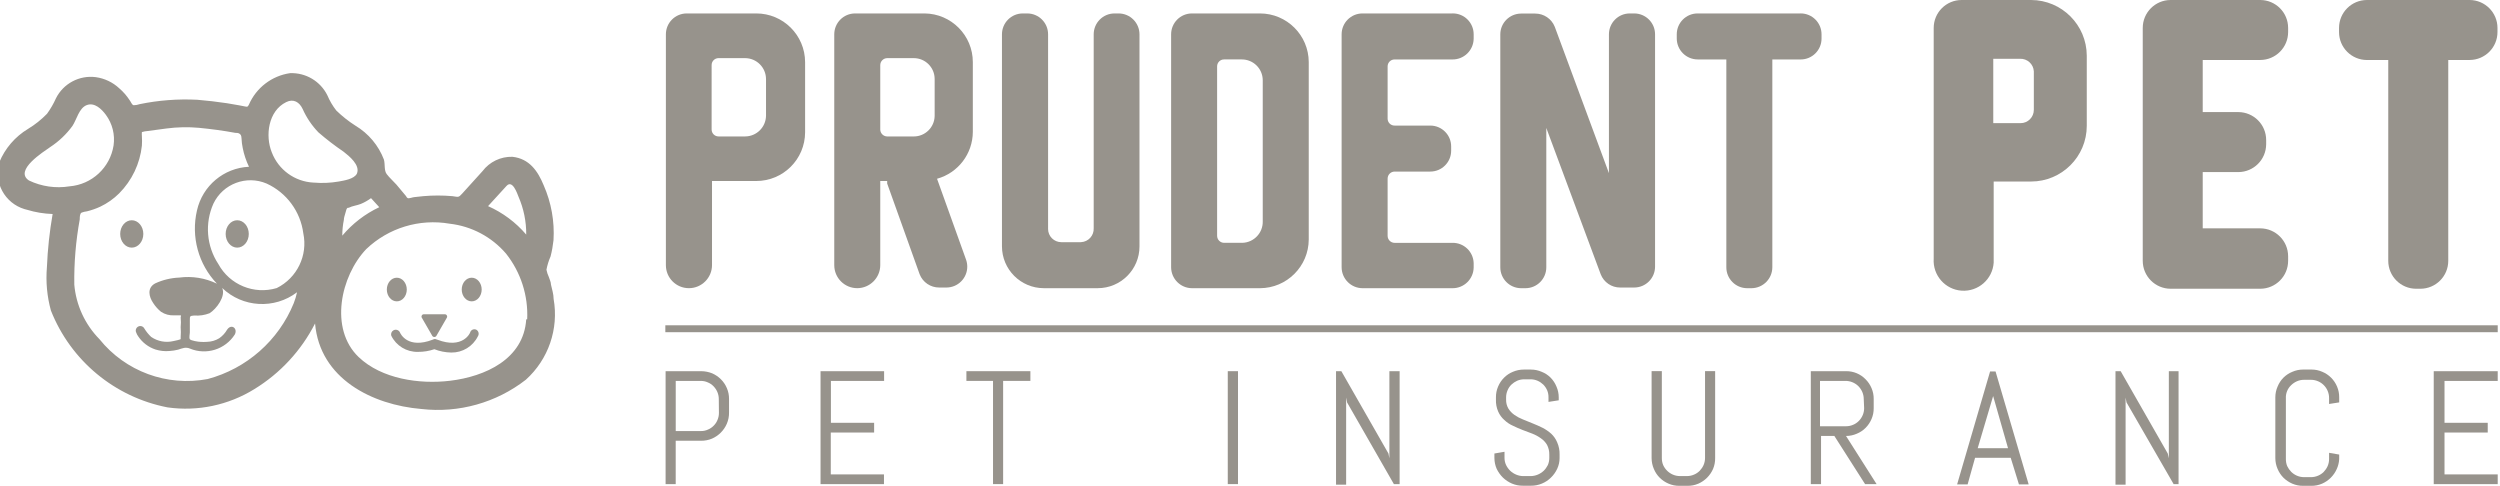
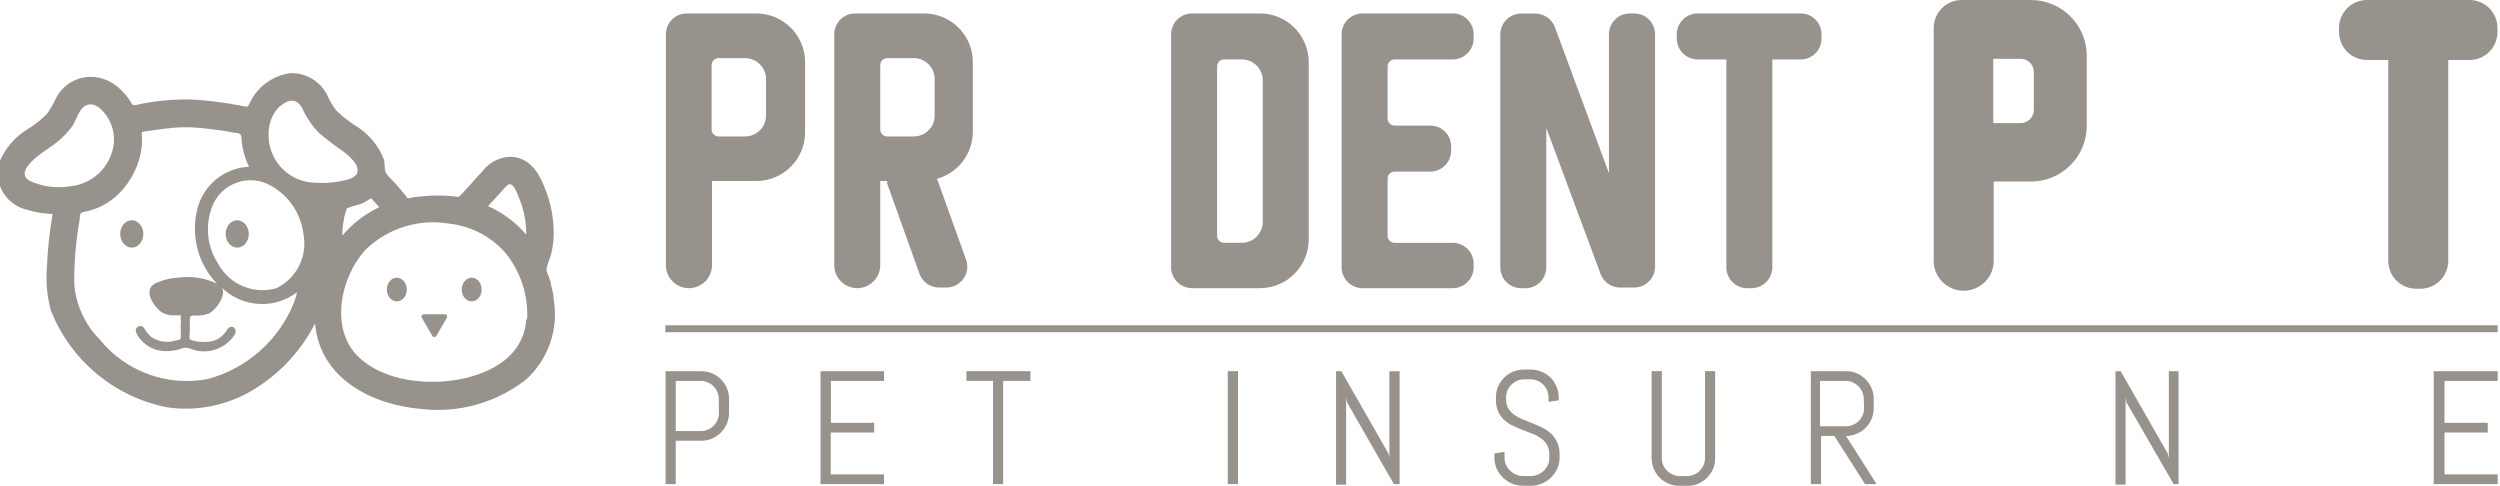
<svg xmlns="http://www.w3.org/2000/svg" version="1.1" id="Layer_1" x="0px" y="0px" viewBox="0 0 961.99 186.94" style="enable-background:new 0 0 961.99 186.94;" xml:space="preserve">
  <style type="text/css">
	.st0{fill:#97938C;}
	.st1{fill:#CFD2D3;}
	.st2{fill:#F2DAB2;}
	.st3{fill:#B6A999;}
	.st4{fill:#564138;}
	.st5{fill:#17BEBB;}
	.st6{fill:#FF3E37;}
	.st7{fill:#363636;}
</style>
  <g>
-     <path class="st0" d="M183.25,126.86c-0.85-0.39-1.85-0.02-2.24,0.82c-0.02,0.05-0.04,0.1-0.06,0.15c0,0.26-2.87,6.65-12.69,2.87   c-0.28-0.12-0.57-0.2-0.87-0.26c-0.3,0.03-0.6,0.12-0.87,0.26c-9.57,3.68-12.44-2.2-12.69-2.92c-0.49-0.86-1.59-1.15-2.45-0.66   c-0.71,0.41-1.05,1.25-0.83,2.04c1.9,3.9,5.9,6.34,10.24,6.24c2.16,0.02,4.3-0.32,6.35-1.02c2.07,0.81,4.27,1.24,6.5,1.28   c4.33,0.07,8.32-2.36,10.24-6.24c0.55-0.82,0.33-1.93-0.49-2.48C183.33,126.91,183.29,126.89,183.25,126.86z" />
    <ellipse class="st0" cx="181.51" cy="111.41" rx="3.84" ry="4.55" />
    <ellipse class="st0" cx="152.69" cy="111.41" rx="3.84" ry="4.55" />
    <path class="st0" d="M166.36,129.27c0.28,0.42,0.85,0.54,1.28,0.26c0.1-0.07,0.19-0.16,0.26-0.26l4.04-7.01   c0.16-0.27,0.16-0.6,0-0.87c-0.14-0.29-0.44-0.47-0.77-0.46h-8.09c-0.32-0.01-0.63,0.17-0.77,0.46c-0.16,0.27-0.16,0.6,0,0.87   L166.36,129.27z" />
    <path class="st0" d="M213.03,115.04c0-1.84-0.61-3.68-1.02-5.53c0-0.97-0.51-1.94-0.82-2.92c-0.42-0.9-0.73-1.84-0.92-2.81   c0.34-1.76,0.87-3.47,1.59-5.12c0.53-2.05,0.9-4.14,1.13-6.24c0.44-7.25-0.86-14.49-3.79-21.14c-2.25-5.48-5.53-10.24-12.03-10.95   c-4.5-0.12-8.79,1.94-11.51,5.53l-7.83,8.65c-1.43,1.59-1.43,1.28-3.74,0.97c-3.73-0.33-7.48-0.33-11.21,0l-3.38,0.36   c-0.56,0-2.1,0.61-2.56,0.41c-0.46-0.2-0.56-0.61-0.72-0.82l-3.68-4.4c-1.18-1.33-2.66-2.61-3.74-4.04   c-1.07-1.43-0.56-3.68-1.07-5.58c-2.08-5.46-5.94-10.05-10.95-13.05c-2.65-1.68-5.12-3.64-7.37-5.83c-1.4-1.78-2.55-3.75-3.43-5.83   c-2.68-5.44-8.32-8.79-14.38-8.55c-7,1.02-12.98,5.59-15.81,12.08c-0.51,0.97-0.56,0.92-1.59,0.72l-2.1-0.41l-4.76-0.82   c-3.79-0.56-7.57-1.02-11.41-1.33c-7.45-0.38-14.91,0.18-22.21,1.69c-0.72,0.26-1.48,0.4-2.25,0.41c-0.67,0-1.07-1.28-1.59-1.94   c-1.12-1.72-2.48-3.27-4.04-4.61c-2.48-2.3-5.61-3.78-8.96-4.25c-6.33-0.83-12.49,2.43-15.35,8.14c-0.93,2.09-2.08,4.08-3.43,5.94   c-2.18,2.25-4.64,4.21-7.32,5.83c-4.97,2.99-8.84,7.49-11.05,12.84c-2.29,7.66,2.06,15.73,9.72,18.03c0.3,0.09,0.61,0.17,0.92,0.24   c3.21,0.98,6.53,1.53,9.88,1.64c-1.18,6.77-1.92,13.61-2.2,20.47c-0.47,5.61,0.05,11.25,1.54,16.68   c7.62,19.26,24.54,33.31,44.88,37.26c11.6,1.64,23.41-0.85,33.37-7.01c9.98-6.1,18.08-14.85,23.39-25.28   c1.84,21.24,21.95,31.32,40.94,32.91c14.35,1.64,28.77-2.4,40.17-11.26C211.03,138.29,215.07,126.55,213.03,115.04z M194.91,71.54   c2.3-2.51,4.09,2.87,4.61,4.15c2,4.6,3.01,9.57,2.97,14.58c-4.01-4.7-9.03-8.45-14.69-10.95L194.91,71.54z M142.77,76.25l3.17,3.48   c-5.48,2.58-10.33,6.32-14.23,10.95c0-2.05,0.2-4.09,0.61-6.09c0-0.82,0.31-1.59,0.51-2.35c0.2-0.77,0.26-0.97,0.41-1.43   c0.15-0.46,0.31-0.97,0.97-0.87c1.38-0.72,3.17-0.87,4.66-1.48C140.26,77.88,141.56,77.14,142.77,76.25z M26.75,71.7   c-5.31,0.86-10.76,0.07-15.61-2.25c-5.89-3.89,5.73-11.11,8.24-12.9c3.3-2.16,6.17-4.9,8.5-8.09c1.64-2.46,2.51-6.91,5.53-8.03   s5.73,1.59,7.32,3.74c2.51,3.4,3.58,7.64,2.97,11.82C42.35,64.51,35.35,71,26.75,71.7z M113.03,116.68   c-5.86,14.37-18.12,25.16-33.11,29.17c-15.66,2.98-31.68-2.93-41.66-15.35c-5.56-5.66-8.98-13.08-9.67-20.98   c-0.12-8.42,0.59-16.84,2.1-25.13c0-0.77,0-2.15,0.67-2.56c0.67-0.26,1.38-0.43,2.1-0.51c1.76-0.43,3.47-1.03,5.12-1.79   c2.69-1.28,5.15-3.01,7.27-5.12c4.92-4.95,8.01-11.43,8.75-18.37c0.08-1.21,0.08-2.42,0-3.63c-0.05-0.53-0.05-1.06,0-1.59   c0.73-0.22,1.49-0.36,2.25-0.41l7.22-0.97c4.12-0.54,8.29-0.63,12.44-0.26c4.71,0.46,9.37,1.07,14.02,1.94c0.41,0,1.18,0,1.59,0.31   s0.77,0.51,0.82,1.84c0.05,1.24,0.2,2.47,0.46,3.68c0.49,2.5,1.3,4.92,2.41,7.22c-9.69,0.45-17.88,7.32-20.01,16.79   c-2.36,10.09,0.52,20.7,7.68,28.2c-4.49-2.18-9.53-3-14.48-2.35c-3.22,0.13-6.39,0.89-9.31,2.25c-3.17,1.74-2.41,5.12-0.72,7.57   c0.81,1.26,1.81,2.38,2.97,3.33c1.51,1.01,3.31,1.5,5.12,1.38c0.41,0,2.2,0,2.46,0s0,0.61,0,0.82c0.13,1.24,0.13,2.49,0,3.74   c0.1,1.26,0.1,2.53,0,3.79c0,0,0,0.56,0,0.77c0,0.2-2.15,0.67-2.71,0.77c-2.98,0.73-6.12,0.15-8.65-1.59   c-1.01-0.95-1.89-2.04-2.61-3.22c-0.44-0.86-1.49-1.21-2.35-0.77c-0.86,0.44-1.21,1.49-0.77,2.35c0.17,0.49,0.41,0.96,0.72,1.38   c1.59,2.41,3.96,4.22,6.7,5.12c1.75,0.54,3.6,0.74,5.42,0.56c1.11-0.07,2.2-0.24,3.28-0.51c0.74-0.27,1.49-0.49,2.25-0.67   c0.78-0.14,1.58-0.05,2.3,0.26c6.3,2.61,13.57,0.33,17.25-5.42c1.23-2.35-1.33-4.3-2.97-1.84c-0.75,1.3-1.78,2.42-3.02,3.28   c-1.4,0.86-3.01,1.34-4.66,1.38c-0.9,0.08-1.81,0.08-2.71,0c-0.61,0-3.58-0.46-3.94-1.02c-0.36-0.56,0-2,0-2.56v-4.71   c0-1.64,0-1.69,1.69-1.84c2,0.16,4.01-0.14,5.89-0.87c2.61-1.59,6.35-6.55,4.86-9.72c7.89,7.56,20.11,8.26,28.81,1.64   C113.99,113.88,113.58,115.31,113.03,116.68z M106.48,110.85c-8.74,2.61-18.11-1.25-22.47-9.26c-4.55-6.91-5.27-15.67-1.89-23.23   c3.65-7.64,12.68-11.05,20.47-7.73c7.69,3.52,13.03,10.75,14.12,19.14C118.51,98.3,114.3,106.97,106.48,110.85z M120.61,70.26   c-7.17-0.36-13.45-4.91-16.02-11.62c-2.61-6.4-1.38-15.97,5.53-19.34c2.81-1.43,5.12,0,6.35,2.66c1.48,3.31,3.52,6.34,6.04,8.96   c3.09,2.68,6.34,5.17,9.72,7.47c2.15,1.69,6.45,5.12,5.12,8.39c-1.02,2.15-5.12,2.71-7.01,3.07c-3.18,0.55-6.41,0.69-9.62,0.41   H120.61z M202.49,122.87c-0.97,15.35-15.81,22.01-29.27,23.64c-11.77,1.43-26.36-0.67-35.21-9.11   c-11.36-10.85-6.96-31.17,2.92-41.55c8.55-8.15,20.45-11.78,32.09-9.77c8.43,0.96,16.18,5.07,21.7,11.51   c5.68,7.17,8.57,16.15,8.14,25.28H202.49z" />
    <ellipse class="st0" cx="91.28" cy="90.02" rx="4.45" ry="5.27" />
    <ellipse class="st0" cx="50.7" cy="90.02" rx="4.45" ry="5.27" />
    <path class="st0" d="M279.66,163.1c-1.11,2.54-3.14,4.57-5.68,5.68c-1.33,0.56-2.76,0.83-4.2,0.82h-9.77v16.68h-3.89v-43.45h13.71   c1.44,0.01,2.86,0.29,4.2,0.82c1.26,0.55,2.41,1.33,3.38,2.3c0.98,0.98,1.77,2.15,2.3,3.43c0.56,1.31,0.84,2.72,0.82,4.15v5.12   C280.57,160.17,280.27,161.69,279.66,163.1z M276.59,153.53c0-0.93-0.2-1.86-0.56-2.71c-0.36-0.82-0.86-1.56-1.48-2.2   c-0.62-0.64-1.37-1.15-2.2-1.48c-0.85-0.39-1.78-0.58-2.71-0.56h-9.62v19.29h9.67c0.94,0.02,1.86-0.17,2.71-0.56   c0.83-0.34,1.58-0.84,2.2-1.48c0.64-0.63,1.14-1.37,1.48-2.2c0.37-0.86,0.56-1.78,0.56-2.71L276.59,153.53z" />
    <path class="st0" d="M315.74,186.28v-43.45h24.46v3.74h-20.47v16.12h16.63v3.74h-16.68v16.12h20.47v3.74L315.74,186.28z" />
    <path class="st0" d="M386,146.57v39.71h-3.89v-39.71h-10.24v-3.74h24.62v3.74H386z" />
    <path class="st0" d="M472.44,186.28v-43.45h3.94v43.45H472.44z" />
    <path class="st0" d="M536.36,186.28l-18.01-31.42l-0.36-1.89v33.52h-3.89v-43.65h2.05l18.12,31.68l0.36,1.84v-33.52h3.94v43.45   H536.36z" />
    <path class="st0" d="M600.12,176.25c0,1.43-0.31,2.85-0.92,4.15c-0.59,1.26-1.4,2.41-2.41,3.38c-1,0.99-2.18,1.77-3.48,2.3   c-1.33,0.56-2.76,0.83-4.2,0.82H586c-1.44,0.02-2.87-0.26-4.2-0.82c-1.29-0.55-2.47-1.33-3.48-2.3c-0.99-0.98-1.8-2.12-2.41-3.38   c-0.57-1.31-0.86-2.72-0.87-4.15v-1.74l3.89-0.67v2.41c0,0.94,0.21,1.87,0.61,2.71c0.4,0.82,0.94,1.56,1.59,2.2   c0.67,0.63,1.45,1.13,2.3,1.48c0.88,0.37,1.81,0.56,2.76,0.56h2.76c0.95,0,1.89-0.2,2.76-0.56c0.85-0.35,1.63-0.86,2.3-1.48   c0.65-0.64,1.18-1.38,1.59-2.2c0.37-0.86,0.56-1.78,0.56-2.71v-1.33c0.03-1.3-0.27-2.59-0.87-3.74c-0.59-1-1.39-1.86-2.35-2.51   c-1.01-0.73-2.11-1.33-3.28-1.79l-3.79-1.43c-1.28-0.51-2.51-1.02-3.74-1.64c-1.21-0.53-2.32-1.28-3.28-2.2   c-1.01-0.89-1.81-1.99-2.35-3.22c-0.64-1.47-0.94-3.06-0.87-4.66v-0.82c-0.02-1.42,0.26-2.84,0.82-4.15   c0.54-1.28,1.32-2.45,2.3-3.43c0.96-0.97,2.11-1.73,3.38-2.25c1.33-0.57,2.75-0.87,4.2-0.87h2.76c1.43,0,2.84,0.29,4.15,0.87   c1.29,0.5,2.46,1.27,3.43,2.25c0.97,0.98,1.73,2.15,2.25,3.43c0.58,1.31,0.87,2.72,0.87,4.15v1.13l-3.94,0.61v-1.74   c0.02-0.93-0.16-1.85-0.51-2.71c-0.36-0.82-0.86-1.56-1.48-2.2c-0.64-0.61-1.39-1.12-2.2-1.48c-0.86-0.37-1.78-0.56-2.71-0.56   h-2.46c-0.93,0-1.86,0.2-2.71,0.56c-0.81,0.37-1.56,0.87-2.2,1.48c-0.64,0.63-1.14,1.37-1.48,2.2c-0.37,0.86-0.56,1.78-0.56,2.71   v0.82c-0.04,1.22,0.26,2.42,0.87,3.48c0.61,0.97,1.41,1.81,2.35,2.46c1.02,0.71,2.12,1.29,3.28,1.74l3.79,1.54   c1.28,0.51,2.56,1.07,3.79,1.69c1.18,0.61,2.28,1.37,3.28,2.25c0.99,0.93,1.78,2.07,2.3,3.33c0.65,1.48,0.97,3.09,0.92,4.71   L600.12,176.25z" />
    <path class="st0" d="M659.18,180.44c-1.11,2.54-3.14,4.57-5.68,5.68c-1.31,0.56-2.72,0.84-4.15,0.82h-3.12   c-1.42,0.02-2.84-0.26-4.15-0.82c-1.28-0.54-2.45-1.32-3.43-2.3c-0.97-0.96-1.73-2.11-2.25-3.38c-0.57-1.31-0.86-2.72-0.87-4.15   v-33.47h3.94v33.42c-0.01,0.93,0.16,1.85,0.51,2.71c0.37,0.82,0.89,1.57,1.54,2.2c0.64,0.63,1.38,1.13,2.2,1.48   c0.86,0.37,1.78,0.56,2.71,0.56h2.71c0.93,0,1.86-0.19,2.71-0.56c0.83-0.34,1.57-0.85,2.2-1.48c0.61-0.64,1.12-1.39,1.48-2.2   c0.37-0.86,0.56-1.78,0.56-2.71v-33.42h3.89v33.42C660.01,177.69,659.73,179.12,659.18,180.44z" />
    <path class="st0" d="M717.67,186.28l-11.82-18.53h-5.12v18.53h-3.94v-43.45h13.56c2.83-0.04,5.56,1.09,7.52,3.12   c0.98,0.98,1.77,2.15,2.3,3.43c0.56,1.31,0.84,2.72,0.82,4.15v3.53c0.02,1.42-0.26,2.84-0.82,4.15c-0.54,1.28-1.32,2.45-2.3,3.43   c-0.96,0.97-2.11,1.73-3.38,2.25c-1.31,0.58-2.72,0.87-4.15,0.87l11.77,18.53L717.67,186.28z M717.16,153.53   c0-0.93-0.2-1.86-0.56-2.71c-0.36-0.82-0.86-1.56-1.48-2.2c-1.35-1.35-3.2-2.09-5.12-2.05h-9.67v17.45h10.03   c0.93,0,1.86-0.19,2.71-0.56c0.83-0.34,1.57-0.85,2.2-1.48c0.63-0.64,1.13-1.38,1.48-2.2c0.37-0.86,0.56-1.78,0.56-2.71   L717.16,153.53z" />
-     <path class="st0" d="M773.71,176.15h-13.71l-2.87,10.24h-4.04l12.69-43.45h2.1l12.74,43.45h-3.74L773.71,176.15z M761.01,172.46   h11.67l-5.73-20.06v-1.59v1.59L761.01,172.46z" />
    <path class="st0" d="M836.4,186.28l-18.12-31.42l-0.36-1.89v33.52h-3.89v-43.65h2l18.12,31.68l0.41,1.84v-33.52h3.74v43.45H836.4z" />
-     <path class="st0" d="M899.19,180.44c-1.11,2.54-3.14,4.57-5.68,5.68c-1.31,0.56-2.72,0.84-4.15,0.82h-3.12   c-1.42,0.02-2.84-0.26-4.15-0.82c-1.28-0.55-2.44-1.33-3.43-2.3c-0.96-0.97-1.72-2.12-2.25-3.38c-0.57-1.31-0.86-2.72-0.87-4.15   v-23.39c0-1.43,0.29-2.84,0.87-4.15c0.52-1.28,1.28-2.45,2.25-3.43c0.98-0.97,2.15-1.74,3.43-2.25c1.31-0.58,2.72-0.87,4.15-0.87   h3.22c1.43,0,2.84,0.29,4.15,0.87c1.26,0.52,2.41,1.28,3.38,2.25c0.98,0.98,1.77,2.15,2.3,3.43c0.56,1.31,0.84,2.72,0.82,4.15v1.94   l-3.89,0.61v-2.35c0-0.93-0.19-1.86-0.56-2.71c-0.7-1.66-2.03-2.98-3.68-3.68c-0.86-0.37-1.78-0.56-2.71-0.56h-2.71   c-0.93,0-1.86,0.19-2.71,0.56c-0.82,0.36-1.56,0.86-2.2,1.48c-1.41,1.32-2.16,3.19-2.05,5.12v23.34c-0.01,0.93,0.16,1.85,0.51,2.71   c0.39,0.81,0.91,1.56,1.54,2.2c0.64,0.63,1.38,1.13,2.2,1.48c0.86,0.37,1.78,0.56,2.71,0.56h2.71c0.93,0,1.86-0.19,2.71-0.56   c0.83-0.34,1.57-0.85,2.2-1.48c0.61-0.64,1.12-1.39,1.48-2.2c0.37-0.86,0.56-1.78,0.56-2.71v-2.41l3.89,0.67v1.74   C900.04,177.97,899.73,179.25,899.19,180.44z" />
    <path class="st0" d="M936.49,186.28v-43.45h24.62v3.74h-20.47v16.12h16.63v3.74h-16.63v16.12h20.47v3.74L936.49,186.28z" />
    <path class="st0" d="M355.76,5.17h-26.71c-4.44,0-8.03,3.6-8.03,8.03v88.84c0,4.89,3.96,8.85,8.85,8.85l0,0l0,0   c4.88-0.03,8.83-3.98,8.85-8.85V69.65h2.66c-0.03,0.32-0.03,0.65,0,0.97l12.49,34.9c1.21,3.12,4.23,5.15,7.57,5.12h2.71   c4.44,0.01,8.04-3.59,8.05-8.02c0-0.93-0.16-1.85-0.47-2.72l-11.16-31.11c8.12-2.25,13.75-9.64,13.77-18.06V23.9   C374.34,13.61,366.04,5.25,355.76,5.17z M338.72,49.95V25.08c0-1.48,1.18-2.68,2.66-2.71h10.24c4.44,0,8.03,3.6,8.03,8.03   c0,0.02,0,0.03,0,0.05v14.18c-0.08,4.38-3.66,7.88-8.03,7.88h-10.24C339.96,52.48,338.8,51.37,338.72,49.95z" />
-     <path class="st0" d="M430.42,5.17h-1.54c-4.44,0-8.03,3.6-8.03,8.03v74.61c0.14,2.82-2.03,5.23-4.86,5.37   c-0.09,0-0.17,0.01-0.26,0.01h-7.32c-2.83,0-5.12-2.28-5.12-5.11c0-0.09,0-0.17,0.01-0.26V13.2c0-4.44-3.6-8.03-8.03-8.03h-1.69   c-4.44,0-8.03,3.6-8.03,8.03v81.57c0,8.88,7.19,16.09,16.07,16.12h20.78c8.87,0,16.07-7.19,16.07-16.07c0-0.02,0-0.03,0-0.05V13.2   C438.46,8.77,434.86,5.17,430.42,5.17z" />
    <path class="st0" d="M484.82,5.17h-26.15c-4.44,0-8.03,3.6-8.03,8.03v89.61c0,4.45,3.59,8.06,8.03,8.09h26.15   c10.36-0.03,18.75-8.42,18.78-18.78V23.9C503.57,13.55,495.17,5.17,484.82,5.17z M485.9,85.1c0.14,4.46-3.36,8.2-7.83,8.34   c-0.09,0-0.17,0-0.26,0h-6.76c-1.5,0-2.71-1.21-2.71-2.71v-65.2c0-1.47,1.19-2.66,2.66-2.66c0.02,0,0.03,0,0.05,0h6.76   c4.44-0.03,8.06,3.55,8.09,7.98c0,0.02,0,0.03,0,0.05V85.1z" />
    <path class="st0" d="M628.78,5.17h-1.64c-4.44,0-8.03,3.6-8.03,8.03c0,0,0,0,0,0v53.43l-20.83-56.29   c-1.23-3.11-4.23-5.14-7.57-5.12h-5.42c-4.4,0.03-7.96,3.59-7.98,7.98v89.61c-0.03,4.44,3.55,8.06,7.98,8.09c0.02,0,0.03,0,0.05,0   h1.64c4.44,0,8.03-3.6,8.03-8.03c0-0.02,0-0.03,0-0.05V49.23l20.93,56.29c1.2,3.11,4.19,5.15,7.52,5.12h5.37   c4.44,0,8.03-3.6,8.03-8.03c0-0.02,0-0.03,0-0.05V13.2c0-4.44-3.6-8.03-8.03-8.03C628.81,5.17,628.79,5.17,628.78,5.17z" />
    <path class="st0" d="M558.82,5.17h-34.54c-4.44,0-8.03,3.6-8.03,8.03v89.61c0,4.45,3.59,8.06,8.03,8.09h34.54   c4.46,0.08,8.15-3.47,8.24-7.93c0-0.05,0-0.1,0-0.15v-1.59c-0.14-4.42-3.82-7.89-8.24-7.78h-22.16c-1.5,0-2.71-1.21-2.71-2.71   V68.73c0-1.5,1.21-2.71,2.71-2.71h13.71c4.44,0,8.03-3.6,8.03-8.03v-1.64c0-4.44-3.6-8.03-8.03-8.03h-13.71   c-1.47,0.03-2.68-1.14-2.71-2.61c0-0.02,0-0.03,0-0.05V25.54c0-1.47,1.19-2.66,2.66-2.66c0.02,0,0.03,0,0.05,0h22.16   c4.46,0.08,8.15-3.47,8.24-7.93c0-0.03,0-0.07,0-0.1V13.2c0-4.44-3.59-8.04-8.03-8.04C558.96,5.17,558.89,5.17,558.82,5.17z" />
    <path class="st0" d="M692.8,5.17h-39.56c-4.44,0-8.03,3.6-8.03,8.03c0,0,0,0,0,0v1.64c0.03,4.43,3.61,8.01,8.03,8.03h11.05v79.94   c-0.03,4.44,3.55,8.06,7.98,8.09c0.02,0,0.03,0,0.05,0h1.64c4.45-0.03,8.03-3.64,8.03-8.09V22.88h10.9c4.44,0,8.03-3.6,8.03-8.03   c0,0,0,0,0,0V13.2c0-4.44-3.6-8.03-8.03-8.04C692.87,5.17,692.83,5.17,692.8,5.17z" />
    <path class="st0" d="M290.97,5.17h-26.71c-4.44,0-8.03,3.6-8.03,8.03v88.84c0,4.89,3.96,8.85,8.85,8.85c0.02,0,0.03,0,0.05,0l0,0   c4.88-0.03,8.83-3.98,8.85-8.85V69.65h17.04c10.35,0,18.75-8.38,18.78-18.73V23.9C309.77,13.53,301.34,5.14,290.97,5.17   C290.97,5.17,290.97,5.17,290.97,5.17z M294.76,44.57c-0.08,4.39-3.65,7.91-8.03,7.93h-10.24c-1.47,0-2.66-1.19-2.66-2.66   c0-0.02,0-0.03,0-0.05V25.08c-0.03-1.47,1.14-2.68,2.61-2.71c0.02,0,0.03,0,0.05,0h10.24c4.45,0.03,8.03,3.64,8.03,8.09V44.57z" />
-     <path class="st0" d="M869.76,0h-34.54c-5.92,0.03-10.7,4.83-10.7,10.75v89.61c0,5.92,4.78,10.72,10.7,10.75h34.54   c5.92-0.03,10.7-4.83,10.7-10.75v-1.79c-0.03-5.9-4.8-10.67-10.7-10.7H847.6V66.22h13.71c5.9-0.03,10.67-4.8,10.7-10.7v-1.64   c0-5.92-4.78-10.72-10.7-10.75H847.6V23.08h22.16c5.92-0.03,10.7-4.83,10.7-10.75v-1.59C880.46,4.83,875.68,0.03,869.76,0z" />
    <path class="st0" d="M950.31,0H910.8c-5.94,0-10.75,4.81-10.75,10.75c0,0,0,0,0,0v1.59c0,5.94,4.81,10.75,10.75,10.75l0,0h8.19   v77.27c0,5.94,4.81,10.75,10.75,10.75l0,0h1.64c5.92-0.03,10.7-4.83,10.7-10.75V23.08h8.24c5.92-0.03,10.7-4.83,10.7-10.75v-1.59   C961.01,4.83,956.23,0.03,950.31,0z" />
    <path class="st0" d="M781.54,0h-26.71c-5.94,0-10.75,4.81-10.75,10.75c0,0,0,0,0,0v88.79c-0.42,6.37,4.4,11.88,10.77,12.31   c6.37,0.42,11.88-4.4,12.31-10.77c0.03-0.51,0.03-1.03,0-1.54V69.85h14.38c11.84,0,21.44-9.6,21.44-21.44v0V21.44   C802.95,9.61,793.37,0.03,781.54,0z M782.61,27.94v14.33c0,2.83-2.28,5.12-5.11,5.12c-0.09,0-0.17,0-0.26-0.01H767V22.62h10.24   c2.82-0.14,5.23,2.03,5.37,4.85C782.62,27.63,782.62,27.78,782.61,27.94L782.61,27.94z" />
    <rect x="256.02" y="125.17" class="st0" width="705.09" height="2.66" />
  </g>
</svg>